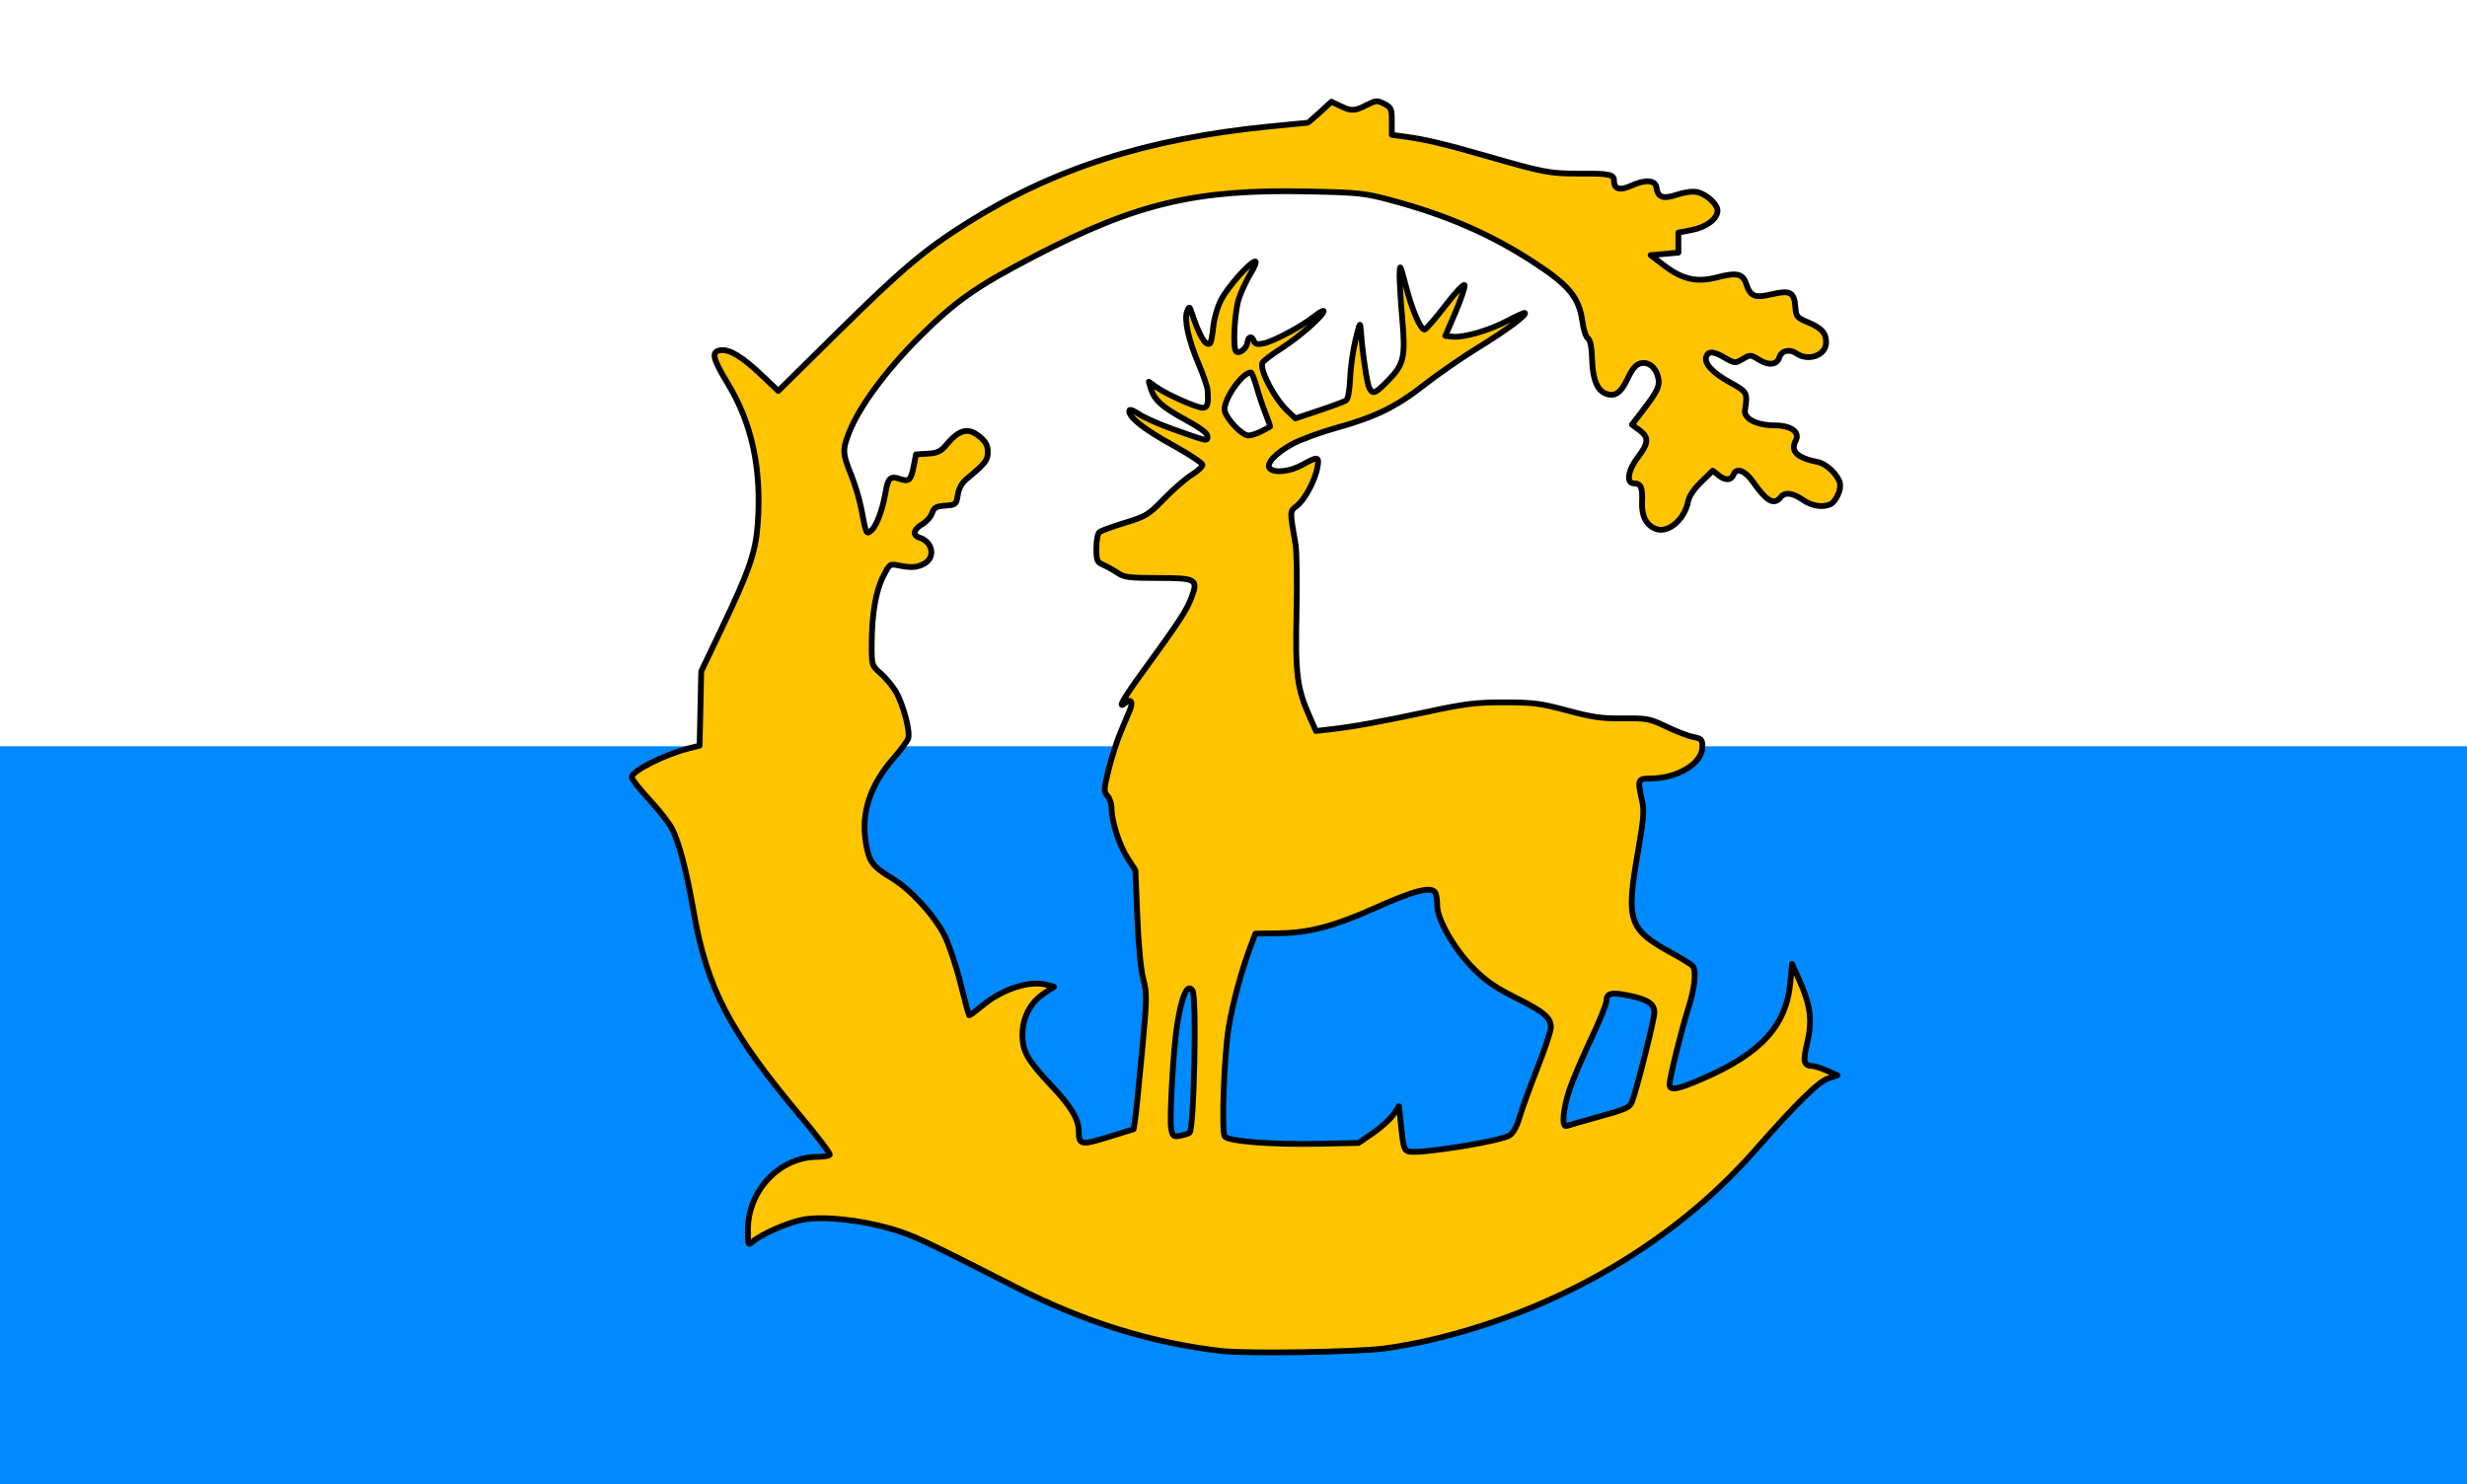
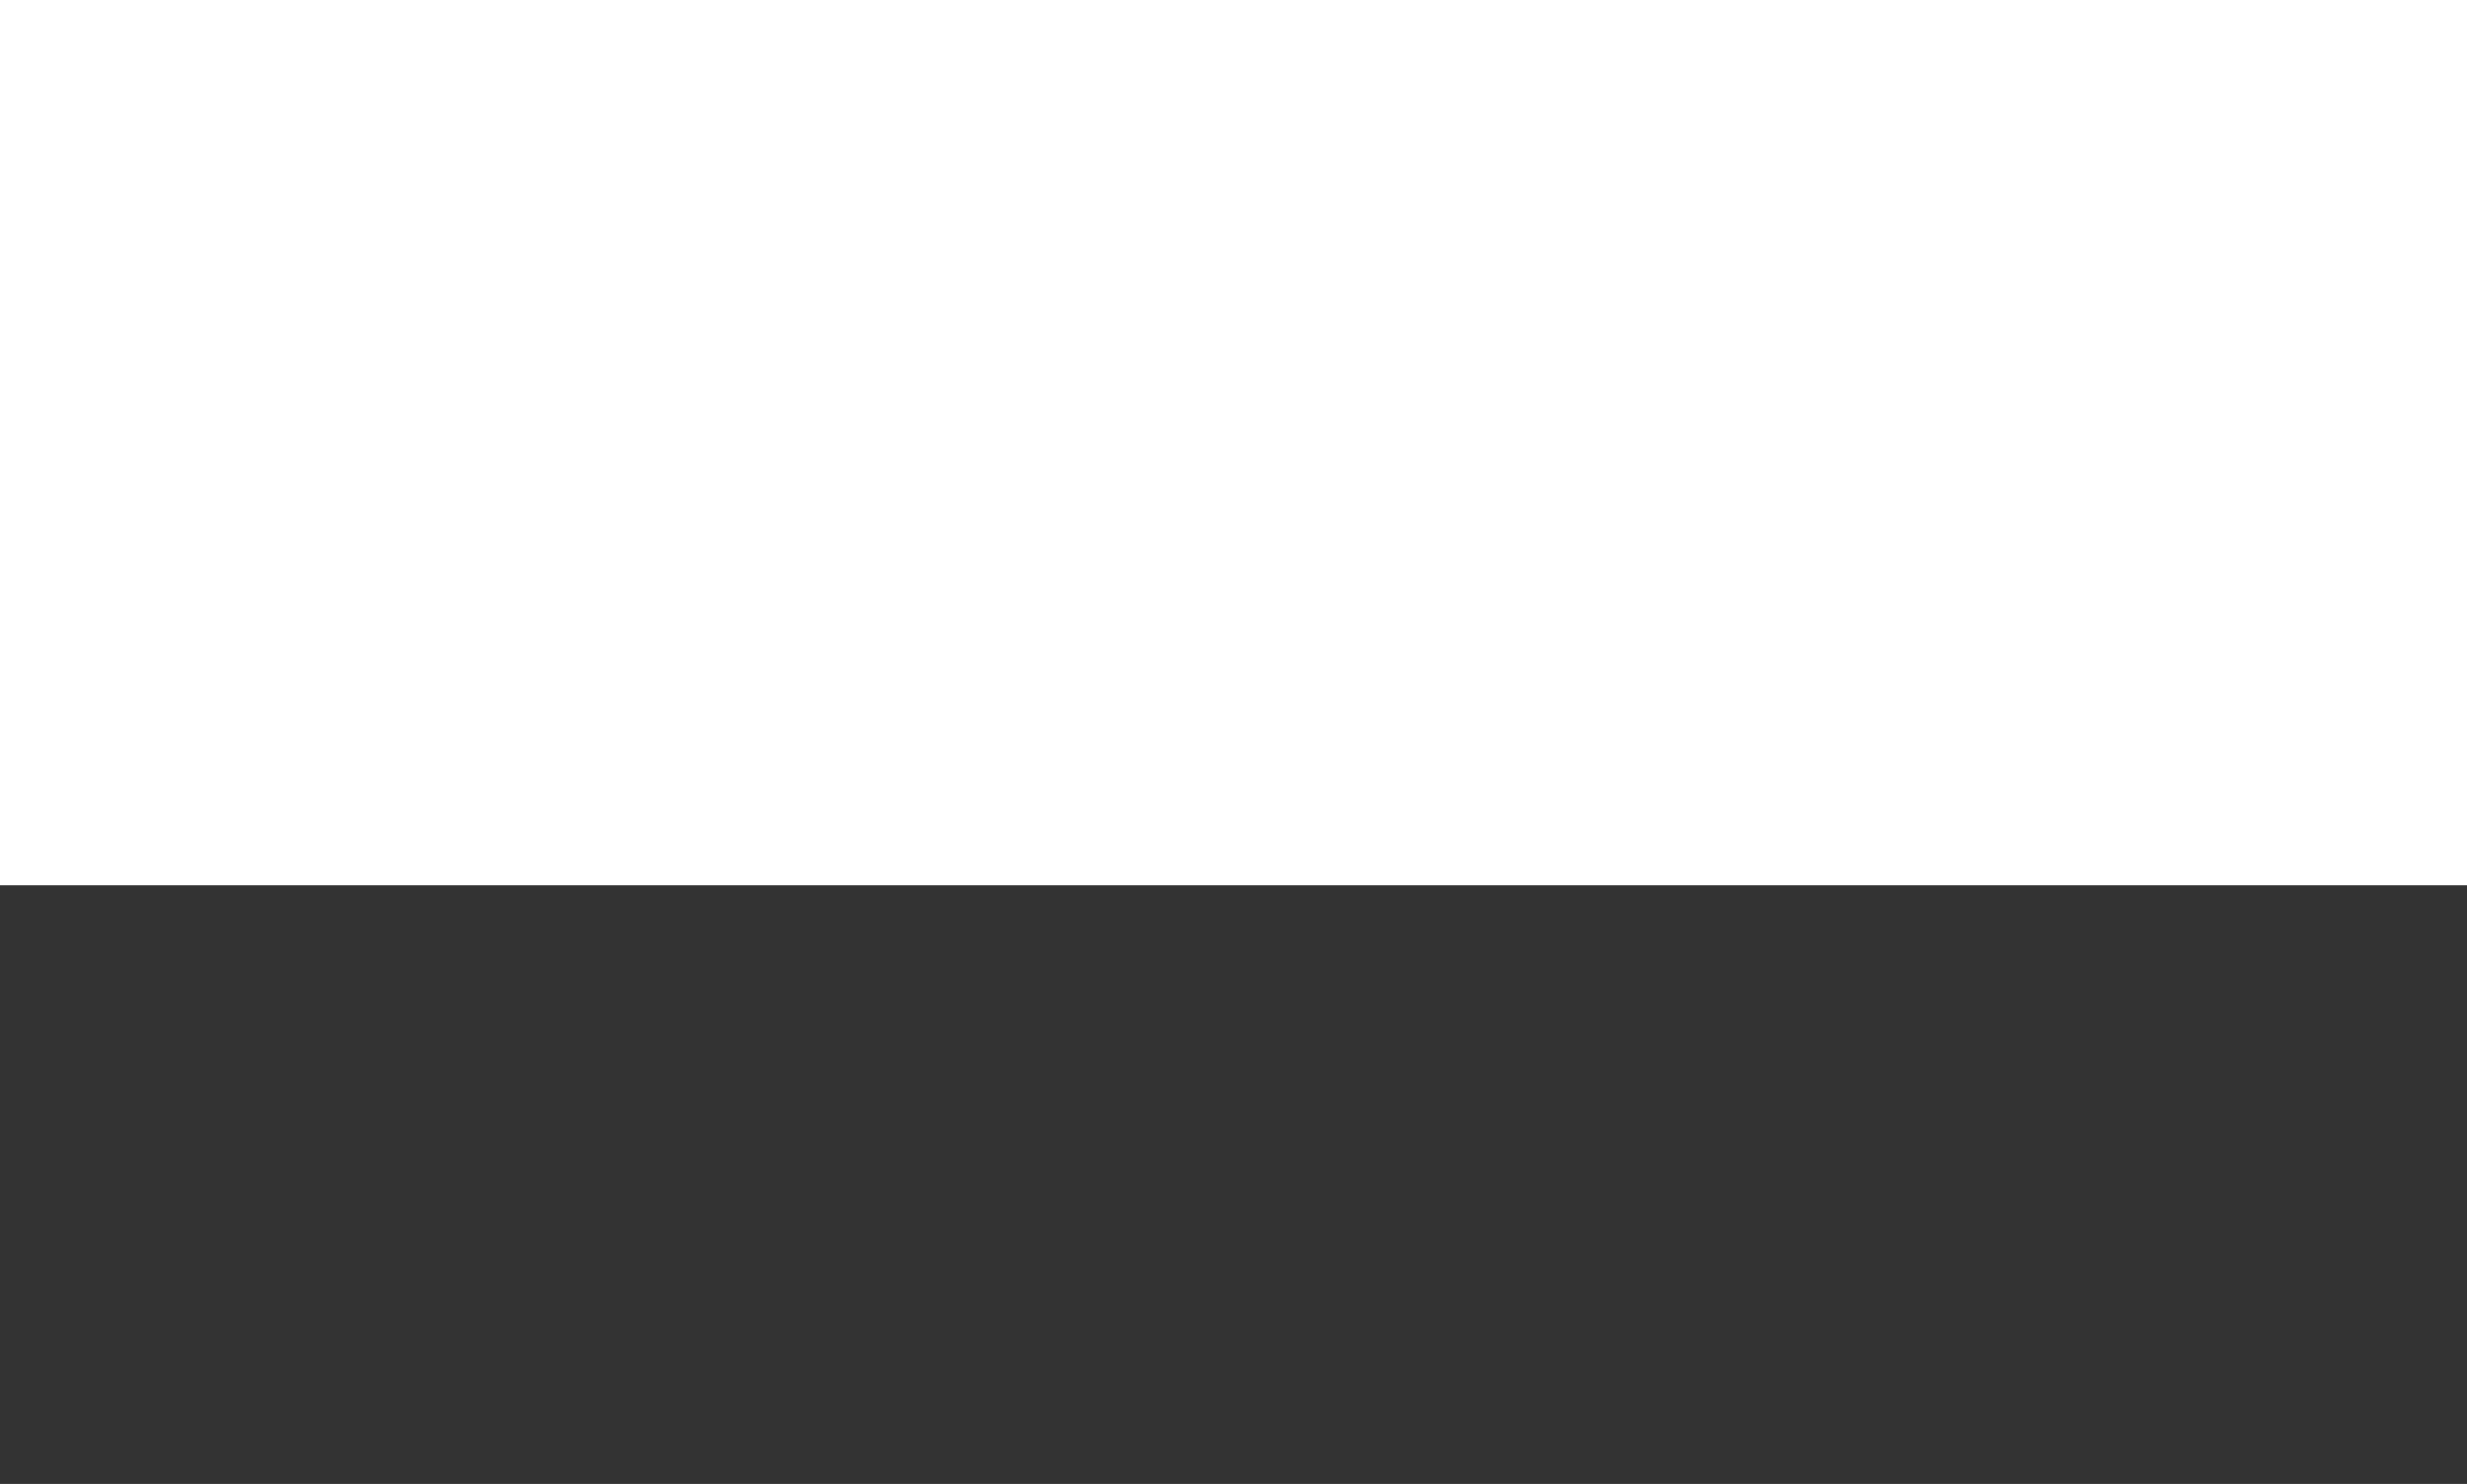
<svg xmlns="http://www.w3.org/2000/svg" xmlns:ns1="http://www.inkscape.org/namespaces/inkscape" xmlns:ns2="http://sodipodi.sourceforge.net/DTD/sodipodi-0.dtd" width="640" height="385" id="svg2" version="1.1" ns1:version="0.47 r22583" ns2:docname="berkshire_flag.svg">
  <rect width="100%" height="100%" fill="#333333" stroke="none" />
  <defs id="defs4">
    <ns1:perspective ns2:type="inkscape:persp3d" ns1:vp_x="0 : 526.18109 : 1" ns1:vp_y="0 : 1000 : 0" ns1:vp_z="744.09448 : 526.18109 : 1" ns1:persp3d-origin="372.04724 : 350.78739 : 1" id="perspective10" />
    <ns1:perspective id="perspective2824" ns1:persp3d-origin="0.5 : 0.33333333 : 1" ns1:vp_z="1 : 0.5 : 1" ns1:vp_y="0 : 1000 : 0" ns1:vp_x="0 : 0.5 : 1" ns2:type="inkscape:persp3d" />
    <ns1:perspective id="perspective2840" ns1:persp3d-origin="0.5 : 0.33333333 : 1" ns1:vp_z="1 : 0.5 : 1" ns1:vp_y="0 : 1000 : 0" ns1:vp_x="0 : 0.5 : 1" ns2:type="inkscape:persp3d" />
    <ns1:perspective id="perspective3646" ns1:persp3d-origin="0.5 : 0.33333333 : 1" ns1:vp_z="1 : 0.5 : 1" ns1:vp_y="0 : 1000 : 0" ns1:vp_x="0 : 0.5 : 1" ns2:type="inkscape:persp3d" />
    <ns1:perspective id="perspective3669" ns1:persp3d-origin="0.5 : 0.33333333 : 1" ns1:vp_z="1 : 0.5 : 1" ns1:vp_y="0 : 1000 : 0" ns1:vp_x="0 : 0.5 : 1" ns2:type="inkscape:persp3d" />
    <ns1:perspective id="perspective3691" ns1:persp3d-origin="0.5 : 0.33333333 : 1" ns1:vp_z="1 : 0.5 : 1" ns1:vp_y="0 : 1000 : 0" ns1:vp_x="0 : 0.5 : 1" ns2:type="inkscape:persp3d" />
  </defs>
  <ns2:namedview id="base" pagecolor="#ffffff" bordercolor="#666666" borderopacity="1.0" ns1:pageopacity="0.0" ns1:pageshadow="2" ns1:zoom="1" ns1:cx="163.76981" ns1:cy="186.63855" ns1:document-units="px" ns1:current-layer="layer3" showgrid="false" ns1:snap-global="false" ns1:window-width="1440" ns1:window-height="844" ns1:window-x="-4" ns1:window-y="-4" ns1:window-maximized="1" />
  <g ns1:groupmode="layer" id="layer3" ns1:label="Layer#1">
    <rect style="fill:#ffffff;fill-opacity:1;stroke:none" id="rect3636-1" width="751.875" height="285.375" x="-80.437" y="-55.687" ry="6.75" />
  </g>
  <g ns1:groupmode="layer" id="layer2" ns1:label="Layer">
-     <rect style="fill:#008aff;fill-opacity:1;stroke:none" id="rect3636" width="674.875" height="203.375" x="-9" y="193.625" ry="4.81" />
-   </g>
+     </g>
  <g ns1:label="Layer 1" ns1:groupmode="layer" id="layer1" transform="translate(225.994,187.376)">
-     <path style="fill:#ffc400;fill-opacity:1;stroke:#000000;stroke-width:1.499;stroke-linecap:round;stroke-linejoin:round;stroke-miterlimit:4;stroke-opacity:1;stroke-dasharray:none" d="M 90.918,163.141 C 72.72,161.048 55.298,155.636 37.473,146.538 13.84,134.475 10.802,133.057 5.048,131.395 c -7.926,-2.29 -17.401,-3.284 -22.593,-2.37 -3.906,0.687 -10.991,3.8 -13.271,5.83 -1.079,0.961 -1.146,0.774 -1.146,-3.171 10e-4,-10.26 8.28,-18.915 18.091,-18.915 1.536,0 2.945,-0.247 3.133,-0.55 0.187,-0.303 -3.215,-4.793 -7.561,-9.979 -18.477,-22.051 -24.234,-33.067 -27.752,-53.103 -1.899,-10.813 -3.734,-17.857 -5.611,-21.532 -0.735,-1.439 -3.383,-4.821 -5.884,-7.516 -2.502,-2.695 -4.548,-5.312 -4.548,-5.816 0,-1.613 8.438,-5.873 14.855,-7.5 l 2.737,-0.694 0.211,-9.64 0.211,-9.64 5.16,-10.797 c 7.288,-15.25 8.949,-20.035 9.49,-27.334 1.061,-14.324 -1.46,-26.156 -7.796,-36.59 -3.964,-6.528 -4.327,-8.299 -1.764,-8.594 2.353,-0.27 5.651,1.766 10.799,6.666 l 4.098,3.901 15.553,-15.349 c 16.358,-16.143 22.498,-21.334 33.239,-28.101 22.594,-14.234 46.688,-21.963 78.357,-25.136 5.461,-0.547 10.042,-0.995 10.18,-0.995 0.138,0 1.582,-1.227 3.211,-2.726 l 2.96,-2.726 2.288,1.09 c 2.935,1.398 3.707,1.372 6.858,-0.234 2.408,-1.227 2.741,-1.25 4.559,-0.31 1.81,0.935 1.962,1.285 1.962,4.534 l 0,3.521 3.439,0.455 c 5.035,0.665 10.803,2.038 21.125,5.025 14.576,4.219 16.549,4.595 23.909,4.561 7.956,-0.037 9.171,0.204 9.171,1.825 0,2.26 1.465,2.668 4.579,1.275 3.649,-1.632 6.155,-1.432 6.432,0.513 0.371,2.604 1.696,3.065 5.34,1.855 1.963,-0.651 4.073,-0.924 5.212,-0.674 2.414,0.53 5.293,3.151 5.293,4.82 0,2.106 -2.914,4.299 -6.676,5.023 l -3.478,0.67 0,2.602 0,2.602 -3.603,0.327 -3.603,0.327 3.663,2.782 c 4.615,3.505 8.35,4.335 13.483,2.996 5.206,-1.358 6.772,-1.014 7.664,1.686 1.08,3.266 2.237,3.734 6.632,2.68 4.7,-1.126 5.822,-0.535 6.099,3.215 0.192,2.598 0.378,2.829 3.275,4.053 3.587,1.516 4.709,2.768 4.709,5.253 0,3.322 -4.6,4.999 -7.722,2.815 -1.734,-1.214 -3.842,-0.723 -4.397,1.024 -0.622,1.958 -2.706,2.219 -5.237,0.657 -2.218,-1.369 -2.315,-1.374 -4.28,-0.215 -1.97,1.163 -2.062,1.157 -4.565,-0.282 -3.057,-1.757 -4.301,-1.848 -4.875,-0.356 -0.668,1.739 1.623,4.221 6.239,6.761 4.405,2.423 4.499,2.601 3.796,7.171 -0.338,2.202 3.078,3.93 7.774,3.931 4.191,9.99e-4 6.569,1.754 5.383,3.967 -1.451,2.709 0.359,4.473 5.661,5.513 2.227,0.437 5.098,3.105 5.784,5.375 0.509,1.684 -1.053,5.083 -2.61,5.679 -2.121,0.813 -4.631,0.371 -6.989,-1.229 -2.748,-1.865 -4.576,-2.073 -5.755,-0.654 -1.77,2.131 -3.586,1.104 -7.228,-4.09 -1.983,-2.827 -4.26,-3.676 -4.961,-1.85 -0.598,1.556 -2.051,1.682 -3.776,0.326 l -1.638,-1.288 -2.994,2.907 c -1.9,1.844 -3.148,3.704 -3.413,5.087 -0.897,4.669 -5.175,8.317 -8.341,7.114 -2.533,-0.962 -3.765,-3.376 -3.597,-7.046 0.169,-3.699 -0.295,-4.76 -2.08,-4.76 -2.121,0 -1.616,-3.376 1.021,-6.827 2.797,-3.66 2.874,-5.139 0.364,-6.992 l -1.929,-1.425 2.811,-3.666 c 3.83,-4.994 4.478,-6.378 4.001,-8.545 -0.583,-2.649 -2.517,-4.207 -4.582,-3.69 -1.218,0.305 -2.145,1.401 -3.367,3.981 -1.711,3.61 -3.165,4.669 -5.427,3.952 -2.378,-0.754 -3.605,-3.631 -3.769,-8.837 -0.105,-3.333 -0.452,-5.11 -1.087,-5.574 -0.513,-0.375 -1.152,-2.296 -1.42,-4.269 -0.864,-6.367 -3.443,-9.51 -12.779,-15.575 -11.086,-7.201 -22.341,-12.097 -36.682,-15.957 -7.065,-1.901 -8.416,-2.046 -21.758,-2.328 -29.063,-0.614 -44.514,3.055 -71.085,16.879 -15.04,7.825 -20.341,11.553 -29.698,20.885 -8.669,8.646 -15.62,18.08 -18.245,24.761 -1.763,4.487 -1.718,5.459 0.502,10.937 1.021,2.519 2.216,6.495 2.655,8.834 1.287,6.854 1.279,6.837 2.722,5.533 1.29,-1.166 2.836,-5.4 3.575,-9.787 0.621,-3.688 1.28,-4.308 3.688,-3.47 2.418,0.842 2.908,0.384 3.636,-3.401 l 0.567,-2.945 3.065,-0.198 c 2.52,-0.163 3.375,-0.57 4.813,-2.29 3.39,-4.058 5.695,-4.594 8.741,-2.034 1.507,1.267 2.015,2.244 2.015,3.871 0,2.183 -0.625,2.982 -5.487,7.016 -1.253,1.04 -2.023,2.427 -2.3,4.143 -0.403,2.498 -0.506,2.587 -3.241,2.784 -2.39,0.172 -2.919,0.474 -3.441,1.963 -0.339,0.968 -1.497,2.261 -2.572,2.874 -2.213,1.262 -2.553,2.861 -0.731,3.439 3.526,1.118 4.266,5.189 1.239,6.808 -1.831,0.979 -3.355,1.083 -6.513,0.448 -2.39,-0.481 -2.429,-0.455 -4.093,2.828 -1.94,3.824 -2.961,9.872 -2.979,17.648 -0.013,5.446 -0.01,5.458 2.341,7.525 1.295,1.139 3.052,3.256 3.906,4.705 C 8.301,-4.716 10.192,2.383 9.624,4.171 9.394,4.895 7.725,7.172 5.916,9.231 c -6.212,7.069 -8.605,14.352 -7.272,22.13 0.848,4.946 1.641,6.009 6.829,9.157 4.835,2.934 10.894,9.549 13.558,14.801 1.148,2.264 3.005,7.798 4.125,12.297 1.12,4.499 2.13,8.285 2.244,8.414 0.114,0.129 1.624,-0.959 3.356,-2.418 5.182,-4.365 12.367,-6.707 16.821,-5.483 l 1.88,0.517 -2.686,1.776 c -3.446,2.278 -5.519,6.267 -5.519,10.618 0,4.376 1.273,6.629 7.453,13.182 5.205,5.52 7.137,8.739 7.155,11.919 0.021,3.565 0.597,3.675 7.687,1.475 l 6.544,-2.031 0.388,-2.461 c 0.213,-1.354 1.014,-9.227 1.78,-17.495 1.302,-14.06 1.324,-15.289 0.347,-18.977 -0.642,-2.424 -1.238,-8.623 -1.546,-16.087 L 68.558,38.42 66.477,35.179 c -2.142,-3.335 -4.112,-9.546 -4.112,-12.966 0,-1.066 -0.481,-2.468 -1.068,-3.116 -0.989,-1.092 -0.967,-1.589 0.291,-6.732 0.747,-3.054 2.137,-7.406 3.088,-9.67 0.951,-2.264 2.06,-4.915 2.464,-5.891 0.86,-2.078 0.269,-3.019 -1.156,-1.838 -2.306,1.912 -0.658,-0.989 4.885,-8.598 8.94,-12.272 10.925,-15.301 12.186,-18.602 1.866,-4.88 1.363,-5.18 -8.674,-5.18 -7.368,0 -8.709,-0.168 -10.401,-1.306 -1.068,-0.719 -2.753,-1.661 -3.744,-2.095 -1.647,-0.721 -1.801,-1.093 -1.801,-4.339 0,-2.066 0.342,-3.816 0.819,-4.186 0.45,-0.349 3.437,-1.437 6.637,-2.418 5.477,-1.679 6.072,-2.045 10.153,-6.253 2.384,-2.458 5.588,-5.238 7.119,-6.177 1.531,-0.939 2.784,-2.101 2.784,-2.583 0,-0.482 -3.425,-2.76 -7.611,-5.063 -7.457,-4.103 -11.385,-7.174 -11.385,-8.902 0,-0.58 0.835,-0.314 2.528,0.805 1.39,0.919 5.296,2.653 8.679,3.853 9.338,3.313 9.1,3.263 9.096,1.9 -0.002,-0.823 -1.849,-2.196 -6.003,-4.461 -5.913,-3.224 -7.854,-5.024 -8.753,-8.114 l -0.457,-1.571 1.975,1.405 c 2.624,1.866 10.421,5.335 11.993,5.335 1.263,0 1.54,-1.002 1.271,-4.581 -0.068,-0.9 -1.126,-3.992 -2.352,-6.871 -2.613,-6.136 -3.772,-11.459 -2.957,-13.571 0.427,-1.106 0.652,-1.232 0.892,-0.498 2.199,6.725 3.821,9.593 5.011,8.859 0.28,-0.173 0.666,-2.035 0.857,-4.137 0.2,-2.203 1.062,-5.232 2.035,-7.15 1.703,-3.357 7.611,-10.006 8.891,-10.006 0.38,0 -0.161,1.399 -1.203,3.108 -1.042,1.71 -2.396,4.581 -3.008,6.38 -1.153,3.386 -1.691,12.924 -0.78,13.834 0.79,0.789 2.721,-0.703 2.956,-2.285 0.246,-1.65 1.12,-1.843 1.685,-0.372 0.302,0.786 0.907,0.928 2.526,0.592 2.614,-0.542 9.779,-4.366 13.101,-6.992 1.351,-1.068 2.456,-1.685 2.456,-1.372 0,1.114 -6.292,6.656 -10.916,9.615 -2.581,1.652 -4.825,3.373 -4.986,3.826 -0.694,1.947 3.179,9.283 6.604,12.51 l 1.986,1.871 6.112,-2.045 c 3.362,-1.125 6.501,-2.291 6.977,-2.593 0.563,-0.356 0.942,-2.353 1.085,-5.716 0.121,-2.842 0.76,-7.377 1.421,-10.076 1.121,-4.583 1.213,-4.735 1.377,-2.29 0.369,5.493 1.582,13.7 2.194,14.842 0.926,1.728 1.441,1.527 4.794,-1.87 4.201,-4.256 4.636,-6.14 3.741,-16.183 -0.405,-4.546 -0.714,-9.658 -0.686,-11.361 0.048,-2.932 0.134,-2.775 1.633,2.974 1.636,6.277 3.785,11.272 4.849,11.272 0.336,0 2.762,-2.8 5.391,-6.223 2.766,-3.601 4.868,-5.815 4.988,-5.254 0.114,0.533 -0.963,3.701 -2.395,7.041 l -2.603,6.072 1.893,0.204 c 2.881,0.311 9.503,-1.608 14.264,-4.134 2.348,-1.245 4.371,-2.161 4.497,-2.036 0.532,0.532 -4.74,4.448 -12.003,8.916 -4.285,2.636 -10.592,6.99 -14.014,9.676 -7.369,5.783 -12.729,8.412 -22.927,11.247 -4.143,1.152 -9.281,3.039 -11.418,4.195 -4.371,2.363 -6.963,5.199 -5.808,6.353 1.254,1.252 5.284,0.783 8.448,-0.983 4.039,-2.255 4.429,-2.183 3.884,0.716 -0.643,3.426 -3.272,8.337 -5.327,9.951 -1.889,1.484 -1.874,1.026 -0.325,10.159 0.301,1.773 0.406,9.724 0.234,17.668 -0.342,15.759 0.127,19.472 3.39,26.843 l 1.652,3.732 3.781,-0.428 c 5.829,-0.659 13.226,-2.001 25.397,-4.606 9.575,-2.05 12.329,-2.384 19.651,-2.383 7.53,5.694e-4 9.425,0.245 16.376,2.111 6.568,1.763 8.948,2.099 14.471,2.043 6.245,-0.063 6.869,0.057 11.285,2.171 2.571,1.231 5.713,2.433 6.982,2.67 2.068,0.388 2.307,0.649 2.307,2.526 0,4.308 -6.457,8.231 -13.547,8.231 -3.216,0 -3.329,0.304 -2.115,5.676 0.6,2.656 0.444,4.711 -0.983,12.914 -3.245,18.661 -2.615,20.522 9.112,26.926 2.522,1.377 4.802,2.816 5.067,3.197 0.929,1.337 0.486,5.582 -1.11,10.638 -1.88,5.958 -4.937,18.334 -4.938,19.993 -10e-4,1.742 1.917,1.421 8.473,-1.42 15.355,-6.653 21.864,-13.823 22.882,-25.207 l 0.414,-4.621 1.811,4.03 c 2.994,6.661 3.512,10.622 2.148,16.402 -1.215,5.148 -1.003,5.953 1.608,6.109 0.54,0.032 2.162,0.578 3.603,1.214 l 2.62,1.155 -2.358,0.778 c -2.557,0.843 -8.314,6.5 -19.072,18.737 -20.916,23.792 -50.694,41.238 -83.704,49.041 -3.783,0.894 -9.383,1.937 -12.446,2.318 -7.615,0.947 -35.831,1.381 -42.192,0.65 z M 154.296,109.873 c 5.324,-0.873 10.391,-2.052 11.26,-2.621 1.038,-0.68 1.955,-2.325 2.67,-4.794 0.599,-2.067 2.67,-7.777 4.602,-12.689 1.933,-4.912 3.514,-9.664 3.514,-10.561 0,-2.553 -1.772,-4.052 -9.171,-7.76 -5.412,-2.712 -7.786,-4.37 -11.141,-7.78 -4.772,-4.851 -9.166,-12.533 -9.166,-16.024 0,-1.193 -0.179,-2.635 -0.398,-3.205 -0.781,-2.034 -5.229,-0.966 -15.844,3.808 -10.255,4.611 -16.955,6.388 -24.545,6.508 l -6.397,0.101 -1.344,3.578 c -2.259,6.016 -4.521,14.403 -5.559,20.614 -1.203,7.197 -1.941,27.128 -1.052,28.408 0.899,1.294 12.03,2.169 24.427,1.92 l 10.289,-0.207 3.802,-2.618 c 2.091,-1.44 4.453,-3.585 5.249,-4.767 l 1.447,-2.149 0.405,3.785 c 0.906,8.466 0.684,8.039 4.168,8.039 1.707,0 7.459,-0.714 12.783,-1.587 z m -71.68,-3.376 c 1.17,-1.169 1.882,-35.089 0.773,-36.838 -1.322,-2.084 -2.775,1.171 -4.029,9.021 -0.949,5.943 -1.999,24.22 -1.534,26.697 0.402,2.14 0.558,2.261 2.425,1.888 1.098,-0.219 2.162,-0.565 2.365,-0.767 l 0,0 z m 106.385,-4.199 c 6.837,-1.888 7.823,-2.34 8.4,-3.85 1.272,-3.333 5.791,-21.369 5.794,-23.127 0.004,-2.258 -1.767,-3.42 -6.751,-4.427 -4.452,-0.899 -5.692,-0.591 -5.692,1.419 0,0.806 -1.786,5.23 -3.968,9.832 -2.182,4.602 -4.688,10.482 -5.568,13.067 -1.751,5.143 -2.153,10.054 -0.781,9.536 0.45,-0.17 4.305,-1.272 8.565,-2.449 l 0,0 z M 101.209,-75.451 c 1.153,-0.586 2.173,-1.128 2.267,-1.206 0.094,-0.078 -0.411,-1.586 -1.121,-3.352 -0.71,-1.766 -1.766,-4.904 -2.346,-6.974 -0.58,-2.069 -1.262,-3.763 -1.517,-3.763 -2.121,0 -6.813,6.594 -6.813,9.574 0,1.97 4.417,6.785 6.225,6.785 0.665,0 2.153,-0.479 3.306,-1.065 l 0,0 z" id="path3634" />
-   </g>
+     </g>
</svg>